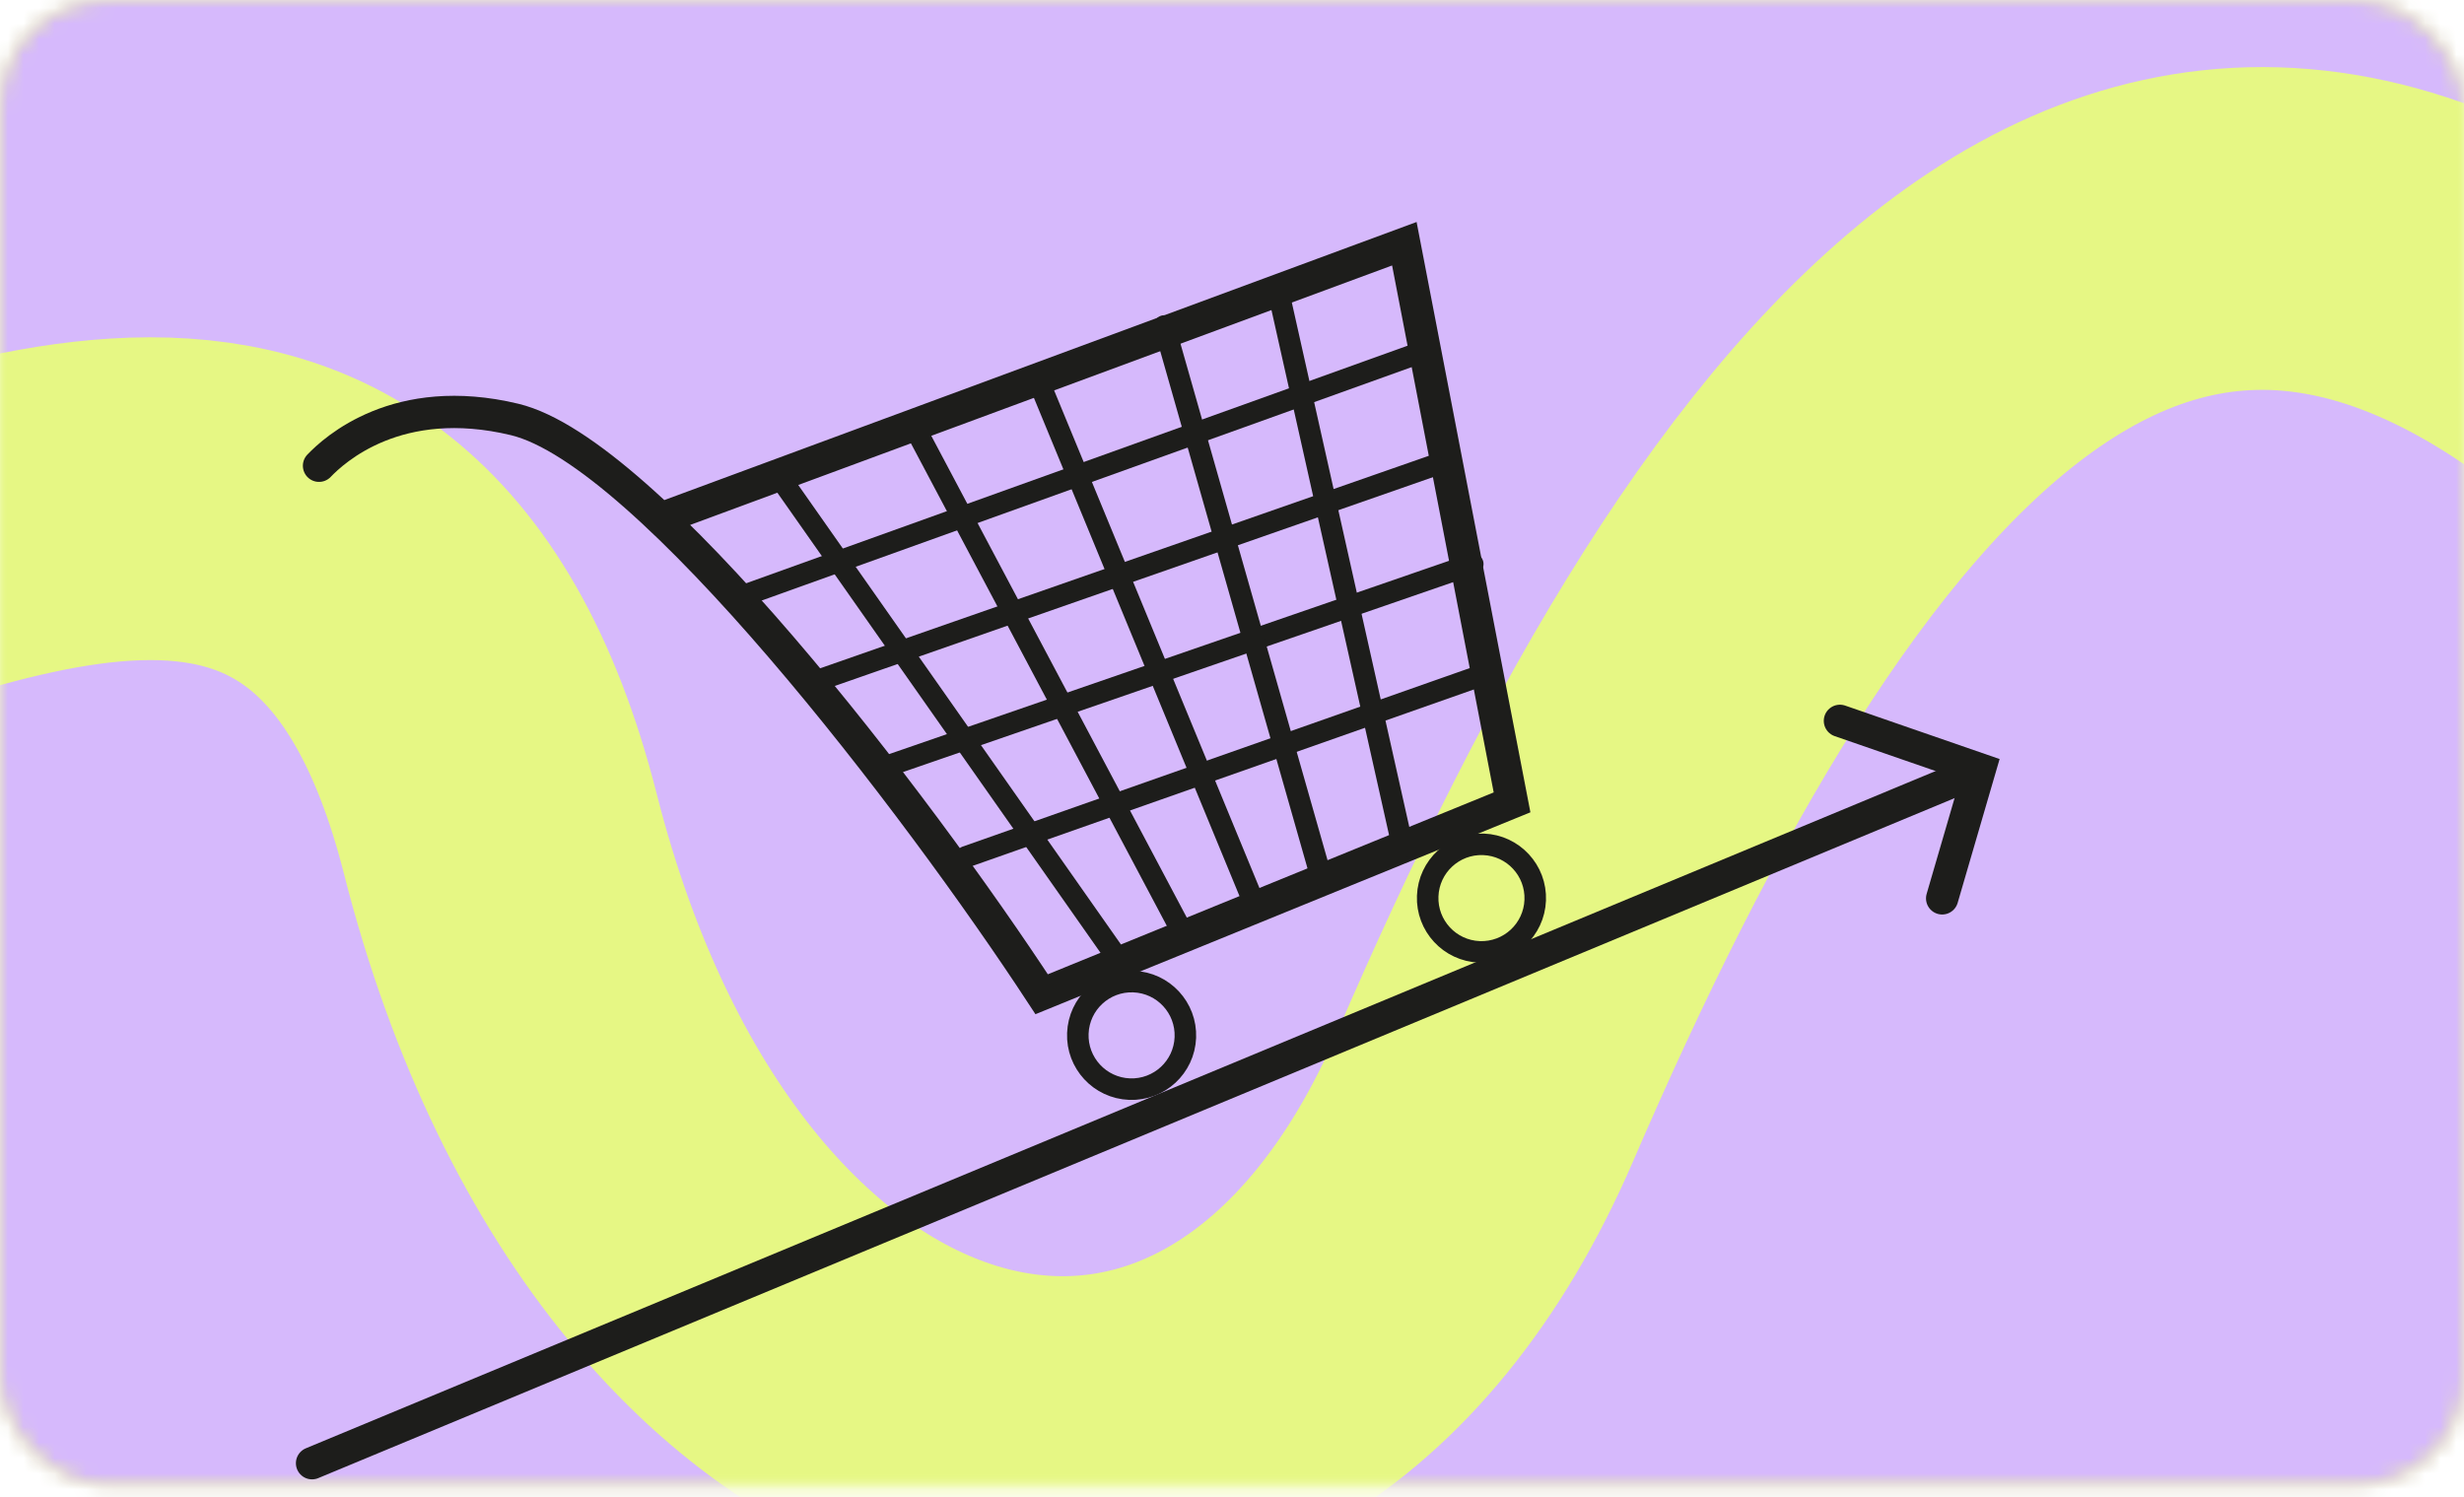
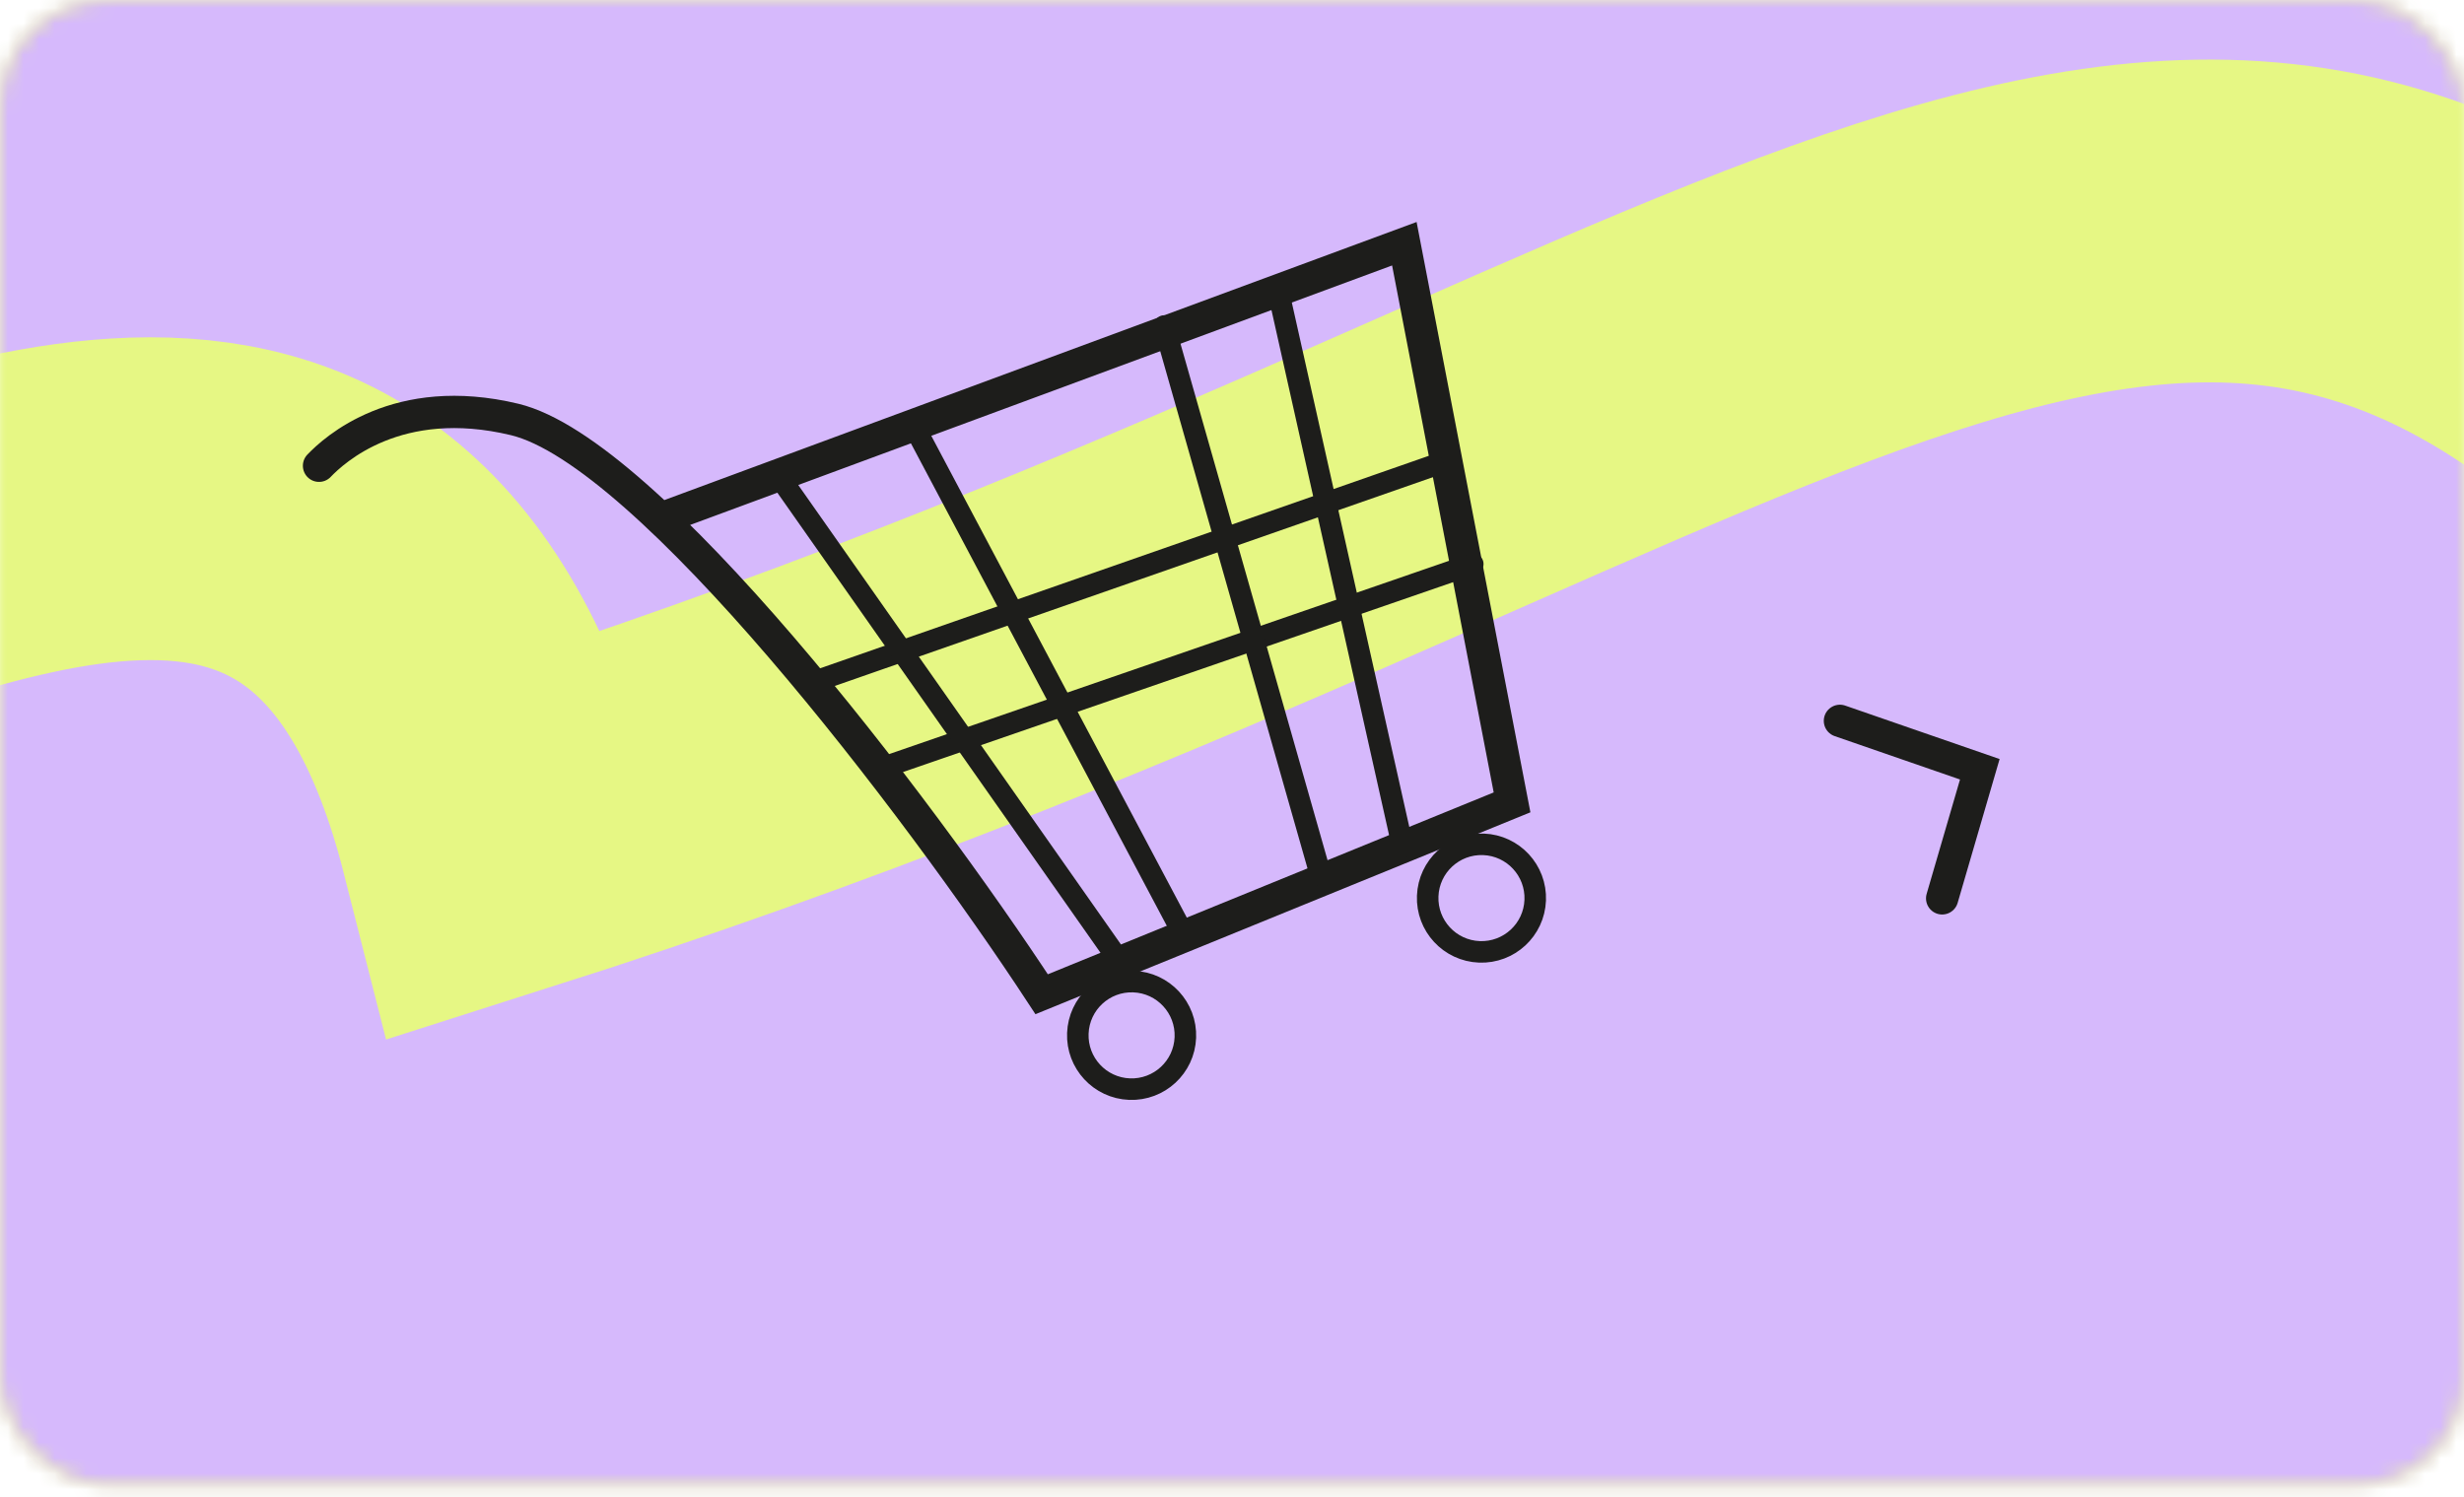
<svg xmlns="http://www.w3.org/2000/svg" xmlns:xlink="http://www.w3.org/1999/xlink" width="158" height="96" viewBox="0 0 158 96" fill="none">
  <mask id="mask0_77_1203" style="mask-type:alpha" maskUnits="userSpaceOnUse" x="0" y="0" width="158" height="96">
    <rect width="158" height="95.214" rx="6.9" fill="#E6F784" />
  </mask>
  <g mask="url(#mask0_77_1203)">
    <rect x="-40.3" y="-17.923" width="233.482" height="136.1" rx="6.9" fill="#E6F784" />
  </g>
  <mask id="mask1_77_1203" style="mask-type:alpha" maskUnits="userSpaceOnUse" x="0" y="0" width="158" height="96">
    <rect width="158" height="95.214" rx="6.9" fill="#E6F784" />
  </mask>
  <g mask="url(#mask1_77_1203)">
    <rect x="-40.3" y="-17.923" width="233.482" height="136.1" rx="6.9" fill="#D6B9FC" />
-     <path d="M-19.319 38.845C-4.37 35.855 23.252 18.698 32.083 53.471C43.122 96.939 80.035 105.563 95.214 70.376C113.71 27.499 138.336 -6.21 174.214 30.013C202.916 58.991 182.493 74.263 174.214 77.483" stroke="#E6F784" stroke-width="20.699" stroke-linecap="round" />
+     <path d="M-19.319 38.845C-4.37 35.855 23.252 18.698 32.083 53.471C113.71 27.499 138.336 -6.21 174.214 30.013C202.916 58.991 182.493 74.263 174.214 77.483" stroke="#E6F784" stroke-width="20.699" stroke-linecap="round" />
  </g>
  <mask id="mask2_77_1203" style="mask-type:alpha" maskUnits="userSpaceOnUse" x="0" y="0" width="158" height="96">
    <mask id="mask3_77_1203" style="mask-type:alpha" maskUnits="userSpaceOnUse" x="0" y="0" width="158" height="96">
      <rect width="158" height="95.214" rx="6.9" fill="#D6B9FC" />
    </mask>
    <g mask="url(#mask3_77_1203)">
      <rect x="-40.3" y="-17.923" width="233.482" height="136.1" rx="6.9" fill="#D6B9FC" />
    </g>
  </mask>
  <g mask="url(#mask2_77_1203)">
    <rect opacity="0.37" x="-20.699" y="-26.908" width="198.707" height="148.341" fill="url(#pattern0_77_1203)" fill-opacity="0.5" />
  </g>
  <path d="M42.772 33.109L90.051 15.63L96.958 51.455L66.795 63.759C58.751 51.481 41.551 28.955 32.999 26.899C25.48 25.093 21.415 28.87 20.456 29.869" stroke="#1D1D1B" stroke-width="2.07" stroke-linecap="round" />
  <circle cx="72.562" cy="66.397" r="3.45" transform="rotate(2.203 72.562 66.397)" stroke="#1D1D1B" stroke-width="1.38" />
  <circle cx="94.996" cy="57.594" r="3.45" transform="rotate(2.203 94.996 57.594)" stroke="#1D1D1B" stroke-width="1.38" />
-   <path d="M47.755 38.169L91.164 22.578" stroke="#1D1D1B" stroke-width="1.38" stroke-linecap="round" />
  <path d="M52.727 43.539L91.919 29.857" stroke="#1D1D1B" stroke-width="1.38" stroke-linecap="round" />
  <path d="M56.651 49.214L94.439 36.168" stroke="#1D1D1B" stroke-width="1.38" stroke-linecap="round" />
-   <path d="M61.955 54.942L95.552 43.115" stroke="#1D1D1B" stroke-width="1.38" stroke-linecap="round" />
  <path d="M49.784 30.307L71.713 61.531" stroke="#1D1D1B" stroke-width="1.38" stroke-linecap="round" />
  <path d="M58.535 27.191L75.916 59.967" stroke="#1D1D1B" stroke-width="1.38" stroke-linecap="round" />
-   <path d="M66.582 24.394L80.477 58.071" stroke="#1D1D1B" stroke-width="1.38" stroke-linecap="round" />
  <path d="M74.657 20.907L84.694 56.162" stroke="#1D1D1B" stroke-width="1.38" stroke-linecap="round" />
  <path d="M81.989 18.773L89.944 54.292" stroke="#1D1D1B" stroke-width="1.38" stroke-linecap="round" />
-   <path d="M20.009 93.834L126.262 49.677" stroke="#1D1D1B" stroke-width="2.07" stroke-linecap="round" />
  <path d="M117.982 46.227L126.952 49.332L124.537 57.611" stroke="#1D1D1B" stroke-width="2.07" stroke-linecap="round" />
  <defs>
    <pattern id="pattern0_77_1203" patternContentUnits="objectBoundingBox" width="1" height="1">
      <use xlink:href="#image0_77_1203" transform="scale(0.002 0.002)" />
    </pattern>
    <image id="image0_77_1203" width="576" height="430" preserveAspectRatio="none" />
  </defs>
</svg>